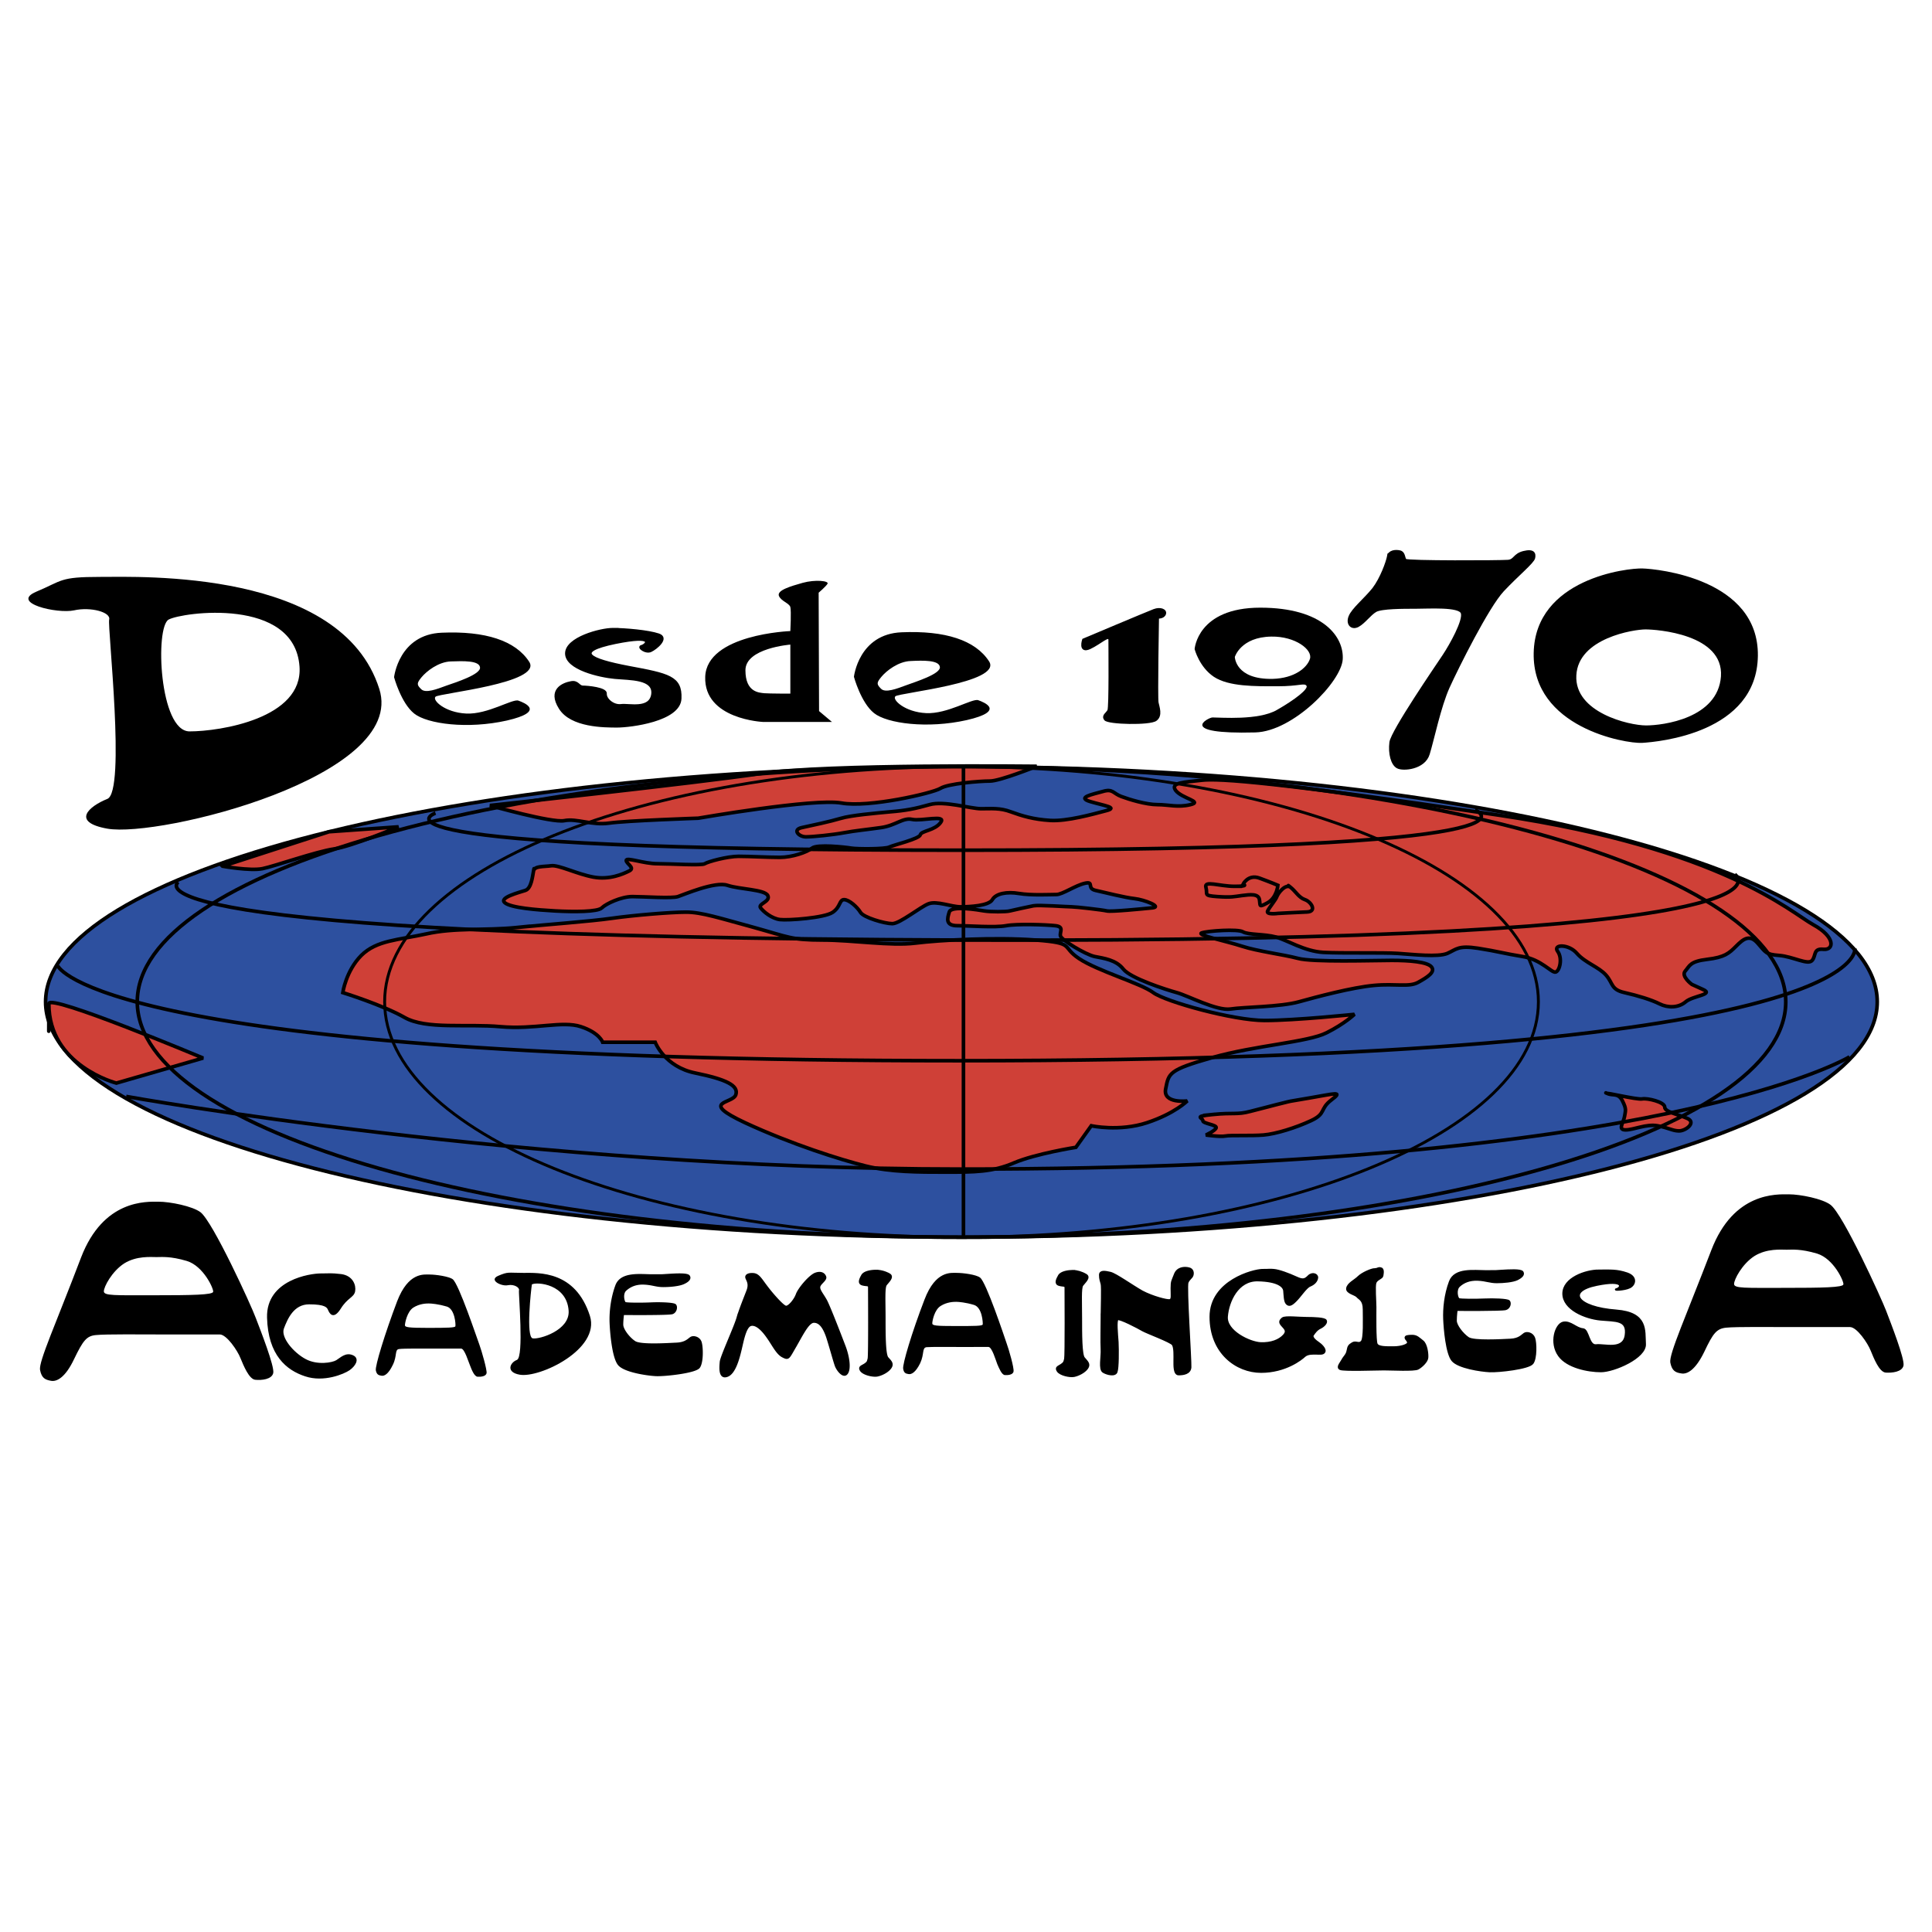
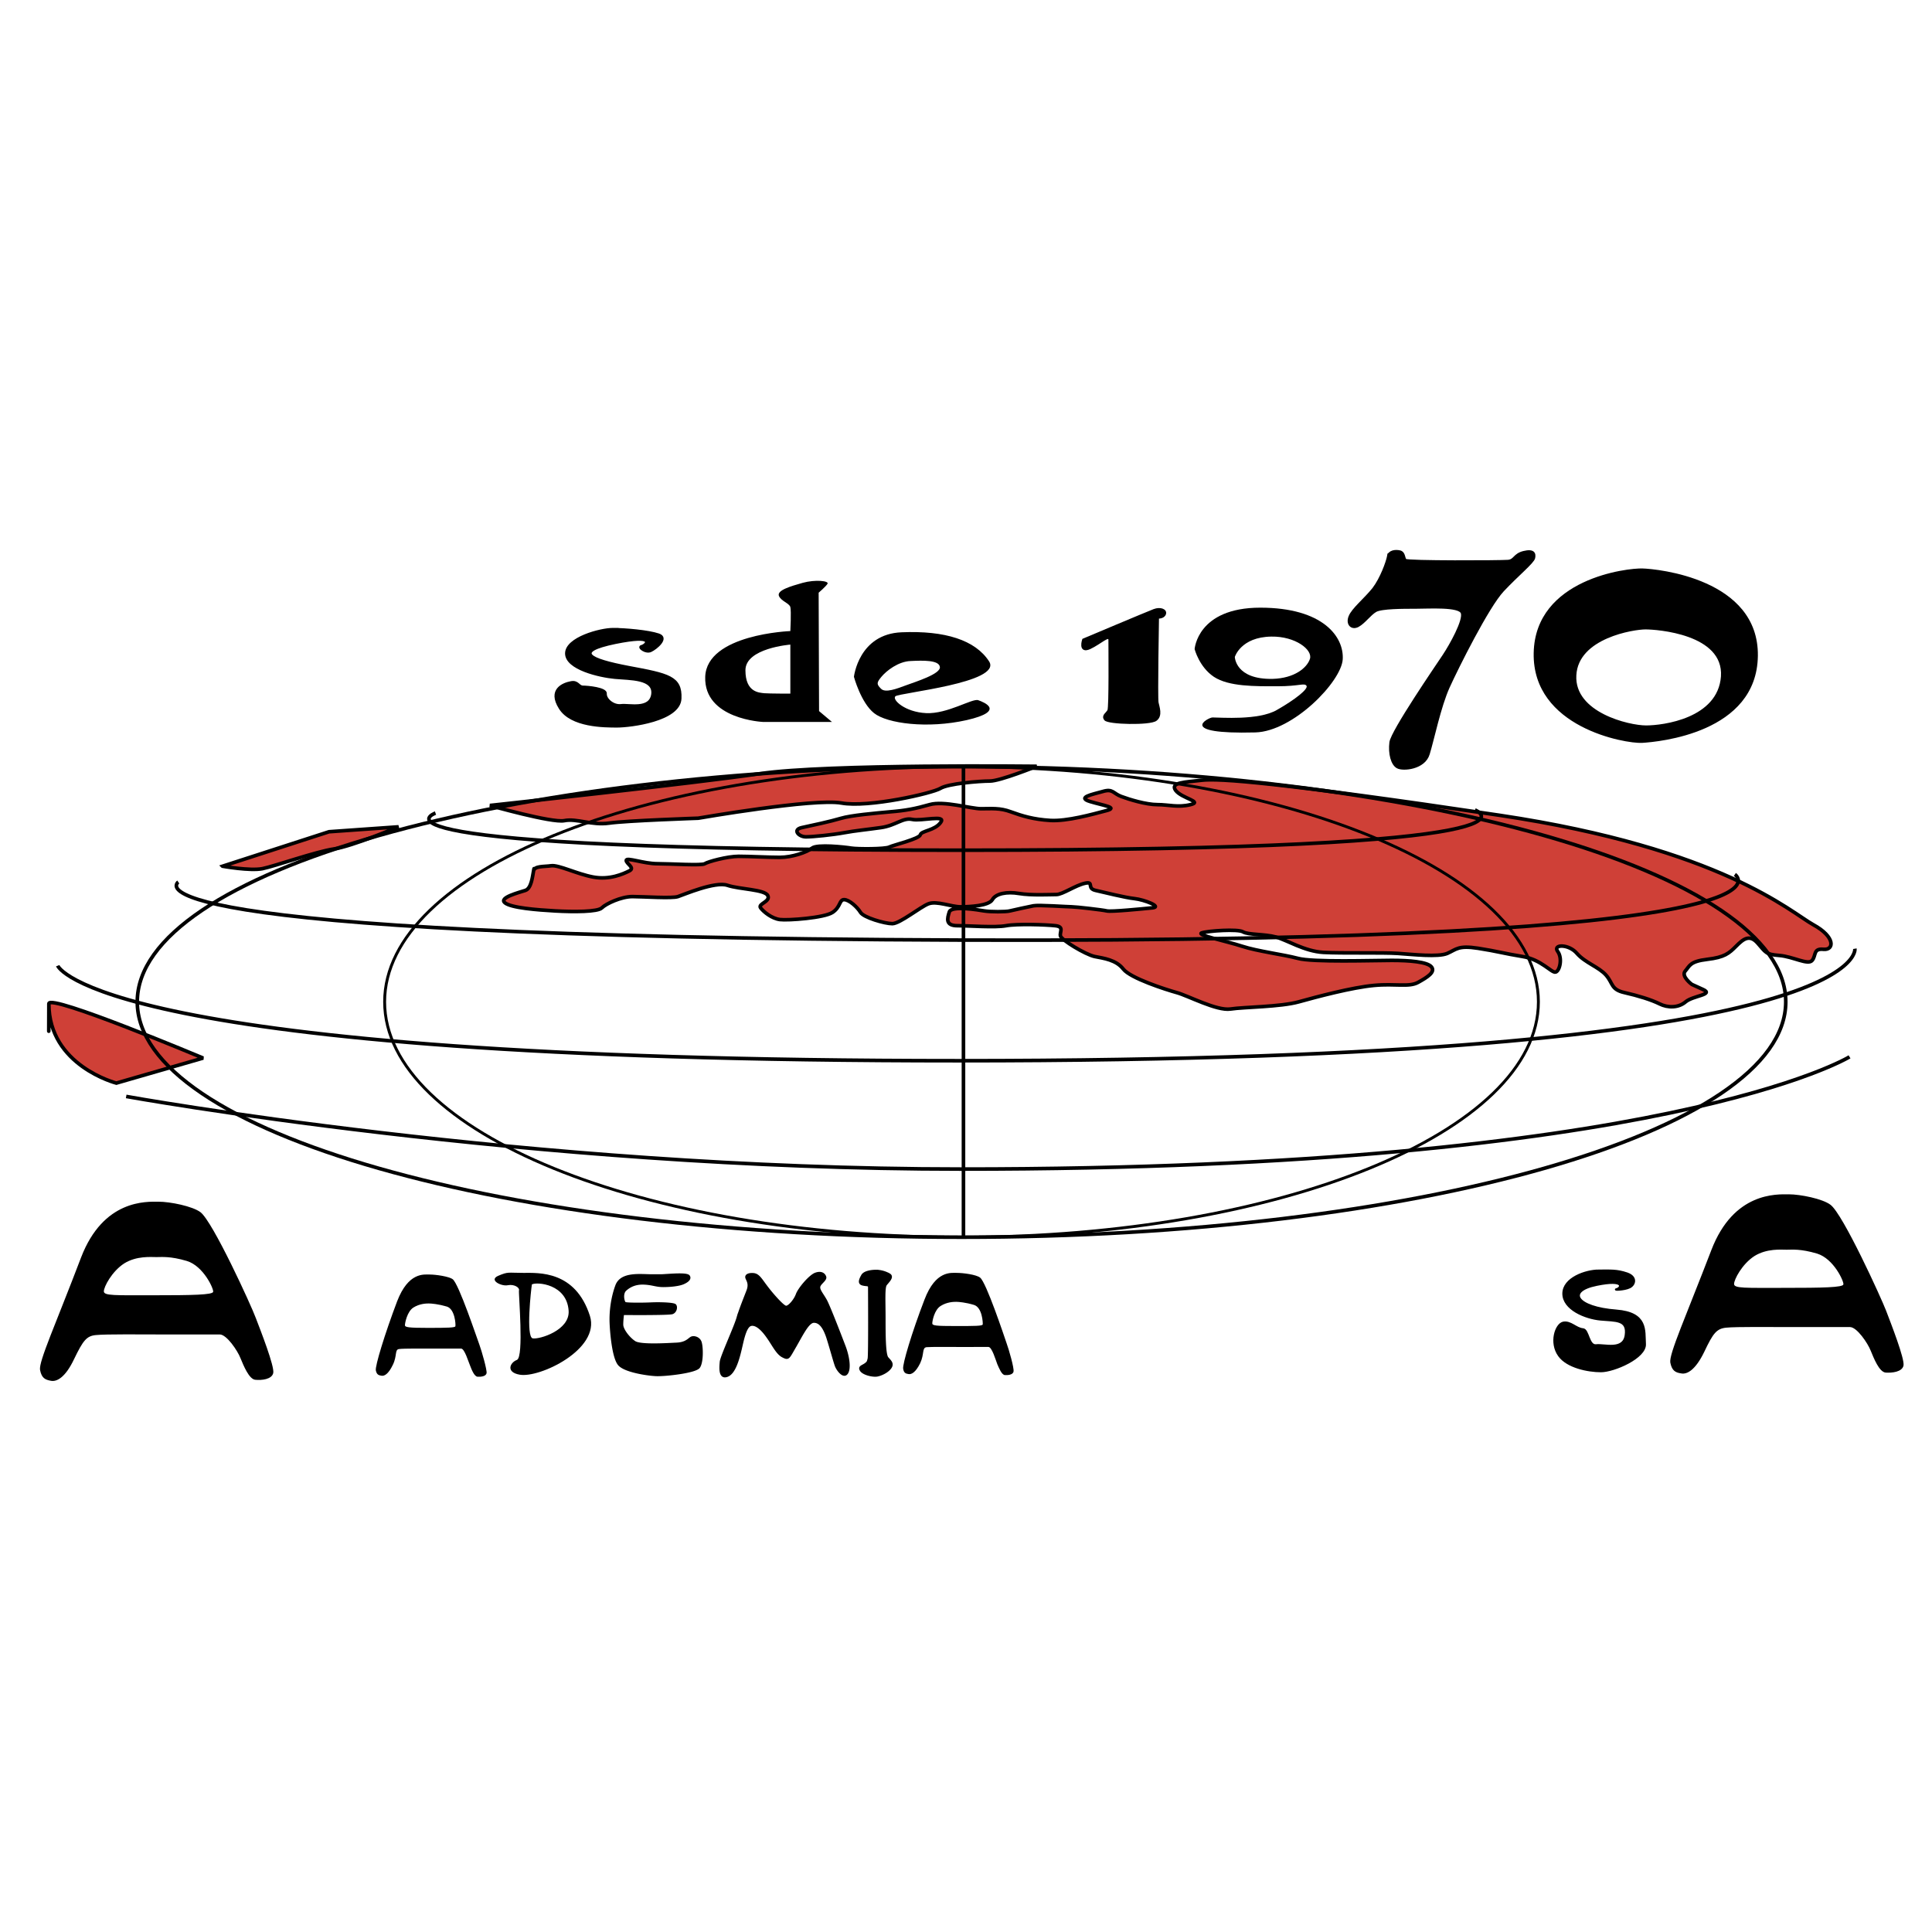
<svg xmlns="http://www.w3.org/2000/svg" width="2500" height="2500" viewBox="0 0 192.756 192.756">
  <path fill-rule="evenodd" clip-rule="evenodd" fill="#fff" d="M0 0h192.756v192.756H0V0z" />
-   <path d="M16.826 61.814c-1.371.737-.941 11.157 2.087 11.157s11.337-1.29 10.969-6.469c-.491-6.96-11.705-5.424-13.056-4.688 0 0 1.351-.736 0 0zm-6.855-4.257c4.073 0 24.086-.778 27.872 11.177 2.783 8.762-21.958 14.862-27.135 13.941-3.643-.655-1.842-2.231 0-2.968 1.862-.737 0-17.156.184-17.893s-1.842-1.29-3.5-.921c-1.678.369-6.426-.737-3.766-1.863 2.641-1.105 2.272-1.473 6.345-1.473 0 0-4.073 0 0 0zM42.059 67.567c-.491.593-.491.757-.041 1.187.43.45 1.576 0 2.517-.348.941-.327 3.458-1.125 3.356-1.822-.082-.696-1.678-.635-2.906-.594-1.248.042-2.435.983-2.926 1.577 0 0 .491-.594 0 0zm-2.743 0s.471-4.279 4.768-4.442c4.318-.185 7.347.778 8.718 2.907 1.351 2.129-9.004 3.132-9.352 3.48s.941 1.577 3.07 1.679c2.128.103 4.604-1.494 5.198-1.29.593.205 2.762 1.085-1.146 1.986-3.909.88-7.94.348-9.25-.696-1.31-1.045-2.006-3.624-2.006-3.624z" fill-rule="evenodd" clip-rule="evenodd" />
  <path d="M61.131 62.756c-1.228 0-4.646.9-4.646 2.436s3.315 2.292 4.85 2.436 3.95.041 3.745 1.638c-.225 1.576-2.312.983-3.11 1.085-.778.103-1.576-.593-1.535-1.146.061-.532-1.822-.696-2.272-.696-.45 0-.491-.594-1.228-.43-.757.143-2.23.737-1.085 2.559 1.126 1.843 4.441 1.843 5.73 1.843 1.289 0 6.221-.594 6.303-2.784.103-2.17-1.208-2.416-5.157-3.153-3.97-.757-5.484-1.535-1.351-2.396 4.134-.839 3.07.205 2.64.308-.45.102.409.737.921.491.532-.246 1.801-1.29.778-1.638-1.022-.348-3.335-.553-4.583-.553 0 0 1.248 0 0 0z" fill-rule="evenodd" clip-rule="evenodd" stroke="#000" stroke-width=".216" stroke-miterlimit="2.613" />
  <path d="M78.853 64.312s-4.481.348-4.481 2.559c0 2.231 1.392 2.231 1.882 2.292.491.041 2.599.041 2.599.041v-4.892zm1.228-6.162c1.248-.348 2.681-.205 2.476.103-.184.287-.88.88-.88.88l.041 11.812 1.289 1.085h-6.855s-5.935-.246-5.792-4.503c.144-4.258 8.493-4.565 8.493-4.565s.103-2.006 0-2.395c-.103-.389-.941-.594-1.146-1.126-.184-.554 1.146-.943 2.374-1.291 0 0-1.228.348 0 0zM87.939 67.526c-.492.593-.492.737-.041 1.187.429.45 1.576 0 2.517-.348.941-.348 3.458-1.126 3.356-1.822-.082-.696-1.678-.655-2.906-.594-1.247.042-2.435.983-2.926 1.577 0 0 .491-.594 0 0zm-2.742 0s.471-4.279 4.769-4.443c4.318-.184 7.347.778 8.718 2.907 1.35 2.129-9.005 3.132-9.353 3.48-.348.327.941 1.576 3.07 1.678 2.128.103 4.604-1.494 5.197-1.29.594.205 2.764 1.085-1.146 1.986-3.909.88-7.94.348-9.25-.696-1.309-1.042-2.005-3.622-2.005-3.622z" fill-rule="evenodd" clip-rule="evenodd" />
  <path d="M108.076 63.821s-.451 1.331.654.839c1.086-.512 1.965-1.433 1.965-.798 0 .634.061 6.735-.102 7.021-.145.307-.635.512-.328.901.287.389 4.461.492 5.055.041.594-.43.246-1.29.164-1.719-.102-.451.041-8.496.041-8.496s.553.041.695-.348c.143-.39-.451-.635-1.084-.39-.656.247-7.06 2.949-7.06 2.949z" fill-rule="evenodd" clip-rule="evenodd" stroke="#000" stroke-width=".216" stroke-miterlimit="2.613" />
  <path d="M123.199 65.541s.041 2.272 3.785 2.19c2.17-.062 3.418-1.105 3.705-1.986.307-.901-1.434-2.272-3.848-2.232-3.048.042-3.642 2.028-3.642 2.028zm-4.011-.779s.268-4.135 6.549-4.135c6.283 0 8.369 2.927 8.227 5.159s-4.951 7.186-8.717 7.288c-7.961.205-4.688-1.494-4.277-1.494.84 0 4.584.307 6.404-.737 1.842-1.044 3.213-2.129 2.969-2.436-.246-.287-.697.062-2.906.062-2.23 0-4.83.041-6.324-.941-1.474-.985-1.925-2.766-1.925-2.766z" fill-rule="evenodd" clip-rule="evenodd" />
  <path d="M138.486 55.53c-.104.532-.676 2.17-1.475 3.214-.818 1.023-2.066 2.027-2.354 2.764-.307.737.186 1.29.84.942.635-.349 1.166-1.147 1.76-1.495.594-.327 2.721-.327 3.99-.327 1.289 0 4.359-.205 4.605.532.244.737-1.127 3.194-1.822 4.238s-5.156 7.554-5.301 8.66c-.143 1.126.145 2.211.697 2.498.551.307 2.68.123 3.109-1.331.451-1.454 1.105-4.688 1.986-6.653.9-1.986 3.928-8.045 5.422-9.642 1.475-1.576 3.008-2.805 3.111-3.255.102-.45-.041-.839-1.045-.593-.98.246-.879.839-1.574.88-.697.062-10.068.103-10.213-.103-.164-.184-.102-.737-.553-.839-.446-.104-1.081-.043-1.183.51 0 0 .102-.553 0 0z" fill-rule="evenodd" clip-rule="evenodd" stroke="#000" stroke-width=".216" stroke-miterlimit="2.613" />
  <path d="M164.168 62.797c-1.146 0-6.711.859-6.896 4.585-.205 3.706 5.26 4.995 6.959 4.995 1.678 0 7.162-.696 7.469-4.893.286-4.216-6.386-4.687-7.532-4.687 0 0 1.146 0 0 0zm-.287-6.08c1.475.041 11.604 1.023 11.502 8.721s-9.885 8.578-11.562 8.68c-1.678.082-10.947-1.535-10.805-8.966s9.373-8.496 10.865-8.435c0 0-1.492-.061 0 0zM15.619 125.42c-.553 0-1.985-.143-3.233.635-1.228.799-2.025 2.334-2.025 2.783 0 .451 1.125.391 4.993.391 3.888 0 5.873-.041 5.914-.348.061-.287-.962-2.561-2.62-3.072-1.658-.491-2.497-.389-3.029-.389 0 0 .532 0 0 0zm.184-5.527c1.187 0 3.396.451 4.195 1.045 1.228.922 5.096 9.375 5.525 10.562.471 1.229 1.883 4.832 1.739 5.486-.143.635-1.146.738-1.78.676-.635-.041-1.188-1.434-1.494-2.17-.287-.736-1.371-2.354-2.067-2.354h-6.303c-1.146 0-5.116-.041-6.037.061-.941.082-1.289.533-2.189 2.396-.88 1.861-1.739 2.271-2.292 2.17-.573-.104-.941-.246-1.105-1.086-.143-.84 1.576-4.605 4.093-11.219 2.231-5.814 6.528-5.567 7.715-5.567 0 0-1.187 0 0 0zM178.248 124.684c-.533 0-1.965-.143-3.213.635-1.229.799-2.027 2.334-2.027 2.783 0 .451 1.105.389 4.994.389s5.873-.041 5.914-.348c.062-.285-.961-2.559-2.619-3.07-1.658-.493-2.496-.389-3.049-.389 0 0 .553 0 0 0zm.205-5.528c1.186 0 3.396.451 4.174 1.045 1.248.92 5.096 9.375 5.547 10.562.469 1.229 1.881 4.832 1.738 5.486-.143.635-1.146.736-1.779.695-.656-.061-1.188-1.453-1.494-2.189-.287-.736-1.371-2.354-2.068-2.354h-6.322c-1.125 0-5.096-.043-6.037.061-.941.102-1.289.531-2.17 2.395-.9 1.863-1.738 2.273-2.291 2.17-.572-.082-.941-.246-1.105-1.084-.143-.84 1.555-4.607 4.094-11.219 2.229-5.814 6.526-5.568 7.713-5.568 0 0-1.187 0 0 0z" fill-rule="evenodd" clip-rule="evenodd" />
  <path d="M159.482 126.771c-1.248 0-3.5.758-3.5 2.293s2.17 2.436 3.703 2.58c1.516.143 2.744-.021 2.518 1.576-.225 1.576-2.148.9-2.945 1.002-.799.104-.779-1.555-1.33-1.596-.697-.062-1.229-.799-1.965-.656-.738.164-1.332 2.006-.41 3.275.818 1.146 2.885 1.557 4.176 1.557 1.289 0 4.48-1.371 4.379-2.723-.082-1.332.266-3.07-2.846-3.316-4.01-.307-5.014-1.965-1.965-2.58 2.906-.594 2.457.328 2.027.43-.451.104.736.082 1.268-.184.512-.246.738-1.023-.266-1.371-1.023-.347-1.617-.287-2.844-.287 0 0 1.227 0 0 0z" fill-rule="evenodd" clip-rule="evenodd" stroke="#000" stroke-width=".216" stroke-miterlimit="2.613" />
  <path d="M42.775 130.047c-.266 0-.921.02-1.535.41-.614.389-.839 1.535-.839 1.76 0 .205.368.266 2.312.266s2.701-.02 2.722-.164c.041-.162-.041-1.719-.859-1.965-.839-.245-1.515-.307-1.801-.307 0 0 .286 0 0 0zm.102-2.887c.593 0 1.903.184 2.292.471.614.471 2.435 5.938 2.661 6.531.225.613.777 2.537.716 2.846-.082.326-.573.367-.9.348-.328-.021-.594-.717-.737-1.086-.164-.367-.553-1.719-.9-1.719h-3.152c-.573 0-2.558-.021-3.028.041-.471.041-.184.654-.634 1.576-.45.941-.86 1.146-1.146 1.086-.286-.041-.47-.123-.552-.533-.082-.43.88-3.604 2.128-6.898 1.124-2.909 2.659-2.663 3.252-2.663 0 0-.593 0 0 0z" fill-rule="evenodd" clip-rule="evenodd" />
-   <path d="M31.99 127.16c-1.003 0-5.341.615-5.239 4.299.102 3.705 1.903 5.16 3.725 5.754 1.821.613 3.806-.227 4.338-.594.532-.369.982-1.045.348-1.311-.655-.287-1.125.225-1.555.49-.43.268-1.965.533-3.151-.102-1.208-.635-2.599-2.211-2.23-3.193.368-.963 1.002-2.477 2.619-2.477 1.616 0 1.862.326 1.985.633.143.309.41.902 1.084-.162.676-1.086 1.31-1.127 1.412-1.68.103-.572-.204-1.453-1.31-1.596-1.105-.121-1.023-.061-2.026-.061 0 0 1.003 0 0 0z" fill-rule="evenodd" clip-rule="evenodd" stroke="#000" stroke-width=".216" stroke-miterlimit="2.613" />
  <path d="M53.068 128.143c-.082.471-.614 5.262.082 5.385.655.123 3.725-.799 3.582-2.764-.185-2.662-3.152-2.887-3.664-2.621 0 0 .512-.266 0 0zm-.859-1.147c1.535 0 5.198-.246 6.65 4.301 1.044 3.336-5.054 6.223-7.019 5.854-1.392-.246-.962-1.207-.266-1.473.716-.287.143-6.654.205-6.941.082-.266-.471-.635-1.105-.512-.634.145-1.964-.512-.961-.941 1.022-.43.94-.288 2.496-.288 0 0-1.556 0 0 0z" fill-rule="evenodd" clip-rule="evenodd" />
  <path d="M65.081 127.242c-1.187 0-3.09-.287-3.581 1.023-.491 1.33-.614 2.744-.573 3.727.041 1.002.246 3.439.819 4.135.573.695 2.844 1.023 3.704 1.064.88.041 3.888-.287 4.277-.777.369-.492.327-2.047.164-2.518-.164-.451-.716-.574-.961-.41-.246.164-.532.533-1.412.574-.859.039-3.622.225-4.195-.164-.573-.369-1.248-1.229-1.248-1.74 0-.492.082-1.064.082-1.064s4.543.041 4.912-.082c.368-.123.45-.635.287-.799-.164-.164-1.515-.205-2.415-.164-.921.041-2.395.041-2.579-.041-.164-.082-.368-.941.041-1.311.43-.389 1.023-.676 1.862-.635.859.041 1.187.246 1.903.246.695 0 1.575-.082 2.025-.287.451-.203.696-.449.532-.695-.164-.246-1.371-.164-2.066-.123s-.391.041-1.578.041c0 0 1.187 0 0 0zM73.573 131.541c-.307 1.004-1.617 3.828-1.657 4.34-.042.492-.164 1.658.614 1.393.777-.246 1.166-1.822 1.371-2.682.205-.859.45-2.211.982-2.395.552-.164 1.187.471 1.698 1.207.532.736.941 1.639 1.515 1.924.593.307.552.186 1.248-1.002.696-1.209 1.289-2.457 1.862-2.457s.982.512 1.33 1.535c.328 1.023.696 2.395.859 2.846.164.449.757 1.207 1.085.777.327-.408.205-1.555-.205-2.66-.43-1.127-1.494-3.891-1.862-4.607-.389-.695-.757-1.064-.675-1.412.082-.328.675-.654.593-.941s-.389-.533-.962-.328-1.658 1.494-1.862 2.068c-.205.572-.819 1.289-1.105 1.229-.307-.041-1.412-1.311-1.944-2.027-.532-.695-.778-1.188-1.29-1.229-.491-.041-.777.123-.695.369.081.246.368.572.123 1.248-.245.656-.736 1.822-1.023 2.804 0 0 .287-.982 0 0zM87.407 126.791c-.41 0-1.146.082-1.371.451-.205.369-.41.777 0 .9.43.123.675 0 .675.287 0 .307.041 6.775-.041 7.125-.082.326-.082.367-.368.572-.307.205-.634.246-.389.615.266.367 1.207.572 1.616.49.41-.082 1.023-.369 1.31-.777.286-.41-.021-.656-.307-.982-.286-.35-.286-2.438-.286-4.014s-.082-2.969.123-3.275c.205-.285.777-.777.368-1.023a2.72 2.72 0 0 0-1.33-.369s.409 0 0 0z" fill-rule="evenodd" clip-rule="evenodd" stroke="#000" stroke-width=".216" stroke-miterlimit="2.613" />
  <path d="M95.388 129.883c-.266 0-.921.021-1.535.41-.634.389-.839 1.514-.839 1.74 0 .225.369.266 2.312.266 1.945 0 2.701 0 2.722-.164.02-.143-.041-1.699-.881-1.945-.817-.245-1.513-.307-1.779-.307 0 0 .266 0 0 0zm.082-2.887c.593 0 1.924.164 2.313.471.613.451 2.434 5.938 2.639 6.531.227.613.777 2.518.697 2.846-.062.328-.574.369-.861.348-.326-.02-.592-.717-.756-1.084-.145-.369-.533-1.721-.881-1.721H95.45c-.553 0-2.538-.02-3.008.021-.471.061-.205.676-.634 1.596-.45.922-.88 1.146-1.167 1.086-.287-.041-.471-.123-.532-.533-.082-.43.859-3.604 2.128-6.898 1.105-2.909 2.639-2.663 3.233-2.663 0 0-.594 0 0 0z" fill-rule="evenodd" clip-rule="evenodd" />
-   <path d="M107.033 126.812c-.43 0-1.168.102-1.371.471-.205.369-.41.777 0 .9.408.123.654 0 .654.287s.041 6.775-.041 7.104c-.082.348-.082.389-.369.594-.285.205-.613.246-.367.613.244.369 1.186.574 1.615.492.41-.082 1.023-.369 1.311-.777.287-.41-.041-.656-.328-1.004-.285-.328-.285-2.416-.285-3.992s-.082-2.988.121-3.275c.205-.287.799-.777.369-1.023-.408-.247-.901-.39-1.309-.39 0 0 .408 0 0 0zM148.246 126.834c-1.186 0-3.09-.287-3.58 1.043-.492 1.311-.613 2.723-.572 3.727.041.982.244 3.418.818 4.113.594.717 2.844 1.045 3.725 1.086.859.041 3.887-.287 4.256-.799.369-.49.328-2.047.164-2.498-.164-.471-.717-.594-.963-.43-.244.164-.531.553-1.391.594-.881.041-3.643.205-4.217-.164-.572-.389-1.248-1.248-1.248-1.738 0-.514.082-1.086.082-1.086s4.543.041 4.912-.082c.389-.123.471-.613.307-.777-.184-.164-1.535-.205-2.436-.164-.92.041-2.395.041-2.559-.041-.184-.082-.389-.963.043-1.33.408-.369 1.002-.656 1.861-.615.84.041 1.188.246 1.883.246s1.576-.082 2.025-.287c.451-.225.695-.471.533-.717-.164-.244-1.352-.164-2.068-.123-.694.042-.387.042-1.575.042 0 0 1.188 0 0 0zM109.918 131.418c0 .82-.041 2.479 0 3.215s-.246 1.986.164 2.23c.408.246 1.186.41 1.309 0 .145-.408.145-2.088.104-2.967-.062-.861-.186-2.109 0-2.273.162-.164 2.086.84 2.496 1.086.408.244 2.824 1.125 3.029 1.432.203.328.162 1.146.162 1.617 0 .451-.039 1.352.41 1.352.451 0 1.125-.082 1.166-.695.041-.615-.471-8.107-.285-8.477.162-.367.408-.449.49-.695s.041-.613-.369-.695c-.43-.104-1.125-.062-1.371.613-.244.656-.326.615-.326 1.371 0 .738.082 1.105-.164 1.188-.266.082-1.781-.326-2.783-.859-.982-.553-2.641-1.74-3.172-1.863s-1.023-.205-1.023.205.082.574.164.9c.081.327-.001 2.497-.001 3.315 0 0 0-.818 0 0zM125.941 126.711c-.84 0-5.158 1.084-5.158 4.666 0 3.584 2.58 5.486 5.035 5.486 2.436 0 4.012-1.268 4.338-1.576.328-.285.859-.244 1.168-.244.285 0 .736.08.818-.205.08-.287-.369-.697-.615-.861-.244-.162-.715-.531-.553-.777.164-.246.391-.572.758-.736.369-.184.654-.512.533-.717-.123-.205-1.127-.246-1.904-.246s-2.148-.164-2.395.041-.326.369-.082.656c.246.307.656.551.205 1.043-.449.492-1.248.82-2.312.779-1.084-.043-3.52-1.188-3.377-2.684.123-1.494 1.064-3.643 3.09-3.602 2.027.041 2.6.613 2.641 1.043.041.41.041 1.064.246 1.27s.408.205.859-.246c.471-.449 1.043-1.371 1.453-1.535.408-.164.676-.449.715-.777.041-.328-.471-.533-.838-.164-.369.369-.572.451-1.27.123-.715-.328-1.697-.697-2.209-.736-.491-.042-.327-.001-1.146-.001 0 0 .819 0 0 0zM137.176 126.629c-.328 0-1.268.408-1.637.777s-1.043.654-1.125 1.125c-.082.451.797.574 1.002.82.205.244.654.328.654 1.289 0 .941.082 2.887-.203 3.215-.287.326-.574-.041-.922.164-.328.203-.41.285-.49.736-.082.449-.328.572-.533.961-.205.369-.531.697-.205.861.328.164 3.623.041 4.359.041.758 0 3.029.123 3.396-.082.369-.205.881-.697.922-1.064.041-.389-.082-1.373-.471-1.658-.369-.287-.572-.533-1.023-.533-.449 0-.695.041-.654.205s.205.205.244.451c.041.244-.674.49-1.451.49s-1.535.021-1.699-.328c-.164-.326-.123-3.049-.123-3.684 0-.615-.123-2.068 0-2.438.123-.367.654-.449.695-.695s.123-.695-.162-.736c-.287-.062-.246.083-.574.083 0 0 .328 0 0 0z" fill-rule="evenodd" clip-rule="evenodd" stroke="#000" stroke-width=".216" stroke-miterlimit="2.613" />
-   <path d="M4.548 99.953c0-12.958 40.928-23.46 91.393-23.46 50.444 0 91.352 10.502 91.352 23.46 0 12.979-40.908 23.482-91.352 23.482-50.465.001-91.393-10.503-91.393-23.482z" fill-rule="evenodd" clip-rule="evenodd" fill="#2d509f" stroke="#000" stroke-width=".36" stroke-miterlimit="2.613" />
  <path d="M4.875 100.139c0-1.045 15.389 5.424 15.389 5.424l-8.656 2.498s-6.753-1.741-6.733-7.922c0 0-.02 6.181 0 0zM22.208 86.422s2.742.491 3.97.246c1.228-.246 5.382-1.72 7.142-1.966 1.76-.245 6.446-2.21 6.446-2.21l-6.938.491-10.62 3.439zM48.873 80.362s6.201 1.761 7.428 1.515c1.228-.246 2.742.491 4.462.246 1.698-.246 8.901-.491 8.901-.491s11.542-2.006 14.284-1.515c2.722.491 9.086-.982 9.864-1.454.778-.491 3.93-.737 4.953-.737 1.021 0 4.666-1.474 4.666-1.474s-20.916-.246-27.607.737c-6.712.982-26.951 3.173-26.951 3.173zM53.232 86.893c-.102.512-.205 1.74-.818 1.944-.614.205-2.66.717-2.047 1.229.614.511 3.192.716 5.035.818 1.842.103 4.236.103 4.645-.307.409-.409 1.924-1.125 3.049-1.125s3.929.204 4.543 0c.614-.205 3.704-1.536 4.932-1.126 1.228.409 3.725.409 4.031 1.023.307.614-1.023.819-.716 1.228.307.41 1.125 1.065 1.923 1.167.819.102 4.441-.164 5.26-.717.818-.553.655-1.269 1.146-1.269.512 0 1.33.757 1.637 1.269.307.512 2.415 1.126 3.172 1.126.757 0 2.803-1.679 3.622-1.986.818-.307 2.271.307 3.192.307s2.824-.102 3.171-.716c.348-.615 1.453-.819 2.66-.615 1.229.205 3.111.103 3.725.103.615 0 1.904-.921 2.865-1.126.941-.205.123.512 1.045.716.92.205 2.926.717 3.887.819.963.103 2.805.819 1.781.921-1.023.103-4.135.41-4.543.307-.41-.102-3.09-.409-3.5-.409-.408 0-3.314-.205-3.826-.102-.512.102-1.945.409-2.354.511-.369.103-1.943.103-2.559 0-.613-.102-3.274-.553-3.479.103s-.409 1.372.819 1.372 3.724.205 4.849 0c1.086-.205 3.99-.103 4.912 0 .92.103.41.614.512 1.024.102.409 2.477 1.842 3.396 2.047.922.184 2.148.328 2.865 1.249.717.922 4.236 2.047 5.342 2.355 1.125.307 3.99 1.842 5.361 1.637 1.35-.205 4.973-.205 6.814-.717s5.301-1.432 7.49-1.637 3.498.205 4.42-.309c.92-.512 1.738-1.023 1.33-1.535-.41-.511-2.211-.654-3.971-.654-1.779 0-7.92.205-9.371-.205-1.475-.389-3.992-.696-5.566-1.208-1.557-.512-4.625-1.126-4.012-1.331.613-.205 3.623-.409 4.113-.102.512.307 2.148.205 3.273.512 1.127.307 2.865 1.433 4.748 1.536 1.863.102 5.895 0 7.43.102 1.514.102 4.01.389 4.932 0 .92-.409 1.084-.819 3.068-.512 1.965.307 2.539.512 4.422.819 1.883.287 2.904 1.659 3.314 1.555.408-.102.717-1.371.205-2.067-.512-.717 1.104-.758 1.924.205.818.942 2.189 1.351 2.906 2.171.715.818.469 1.432 1.84 1.74 1.352.307 2.682.715 3.5 1.125s1.883.41 2.6-.205c.717-.613 2.865-.717 1.738-1.229l-1.125-.512s-1.105-.818-.654-1.33c.449-.512.449-.962 2.189-1.167s2.17-.594 2.885-1.31c.717-.717 1.33-1.229 2.15-.307.818.921.775 1.125 2.148 1.228 1.371.103 2.885 1.003 3.293.492.41-.492.082-1.208 1.127-1.105 1.064.102 1.227-1.229-1.023-2.457-2.23-1.228-9.127-7.595-31.27-10.911-22.143-3.296-28.057-3.706-29.734-3.501-1.678.205-3.193.205-2.6 1.023.615.799 2.742 1.106 1.475 1.413-1.27.307-2.17 0-3.295 0s-2.805-.512-3.623-.819c-.818-.307-.818-.799-1.842-.492-1.023.287-2.619.594-1.248 1.003 1.352.409 2.885.594 1.555.921-1.33.348-3.867 1.064-5.545.962-1.678-.103-2.803-.45-3.93-.86-1.084-.409-1.943-.307-2.967-.307-1.023 0-3.725-.819-5.136-.409-1.433.409-2.395.593-3.93.716-1.534.144-3.908.348-4.932.655-1.023.307-2.926.716-3.888.921-.961.205-.307.921.41.921.716 0 2.701-.205 3.806-.41 1.125-.205 2.23-.307 3.684-.512 1.473-.205 2.189-1.023 3.11-.819s3.458-.512 2.845.307c-.594.819-1.924.819-2.026 1.229-.102.409-2.701 1.023-3.11 1.228-.409.205-3.172.205-3.786.103-.614-.103-3.397-.41-3.909 0-.511.41-1.984.921-3.213.921-1.207 0-2.987-.103-4.113-.103-1.125 0-3.069.532-3.376.737-.307.205-3.356 0-4.728 0s-3.11-.675-3.11-.327c0 .327.921.737.307 1.044-.614.307-1.964.921-3.602.614-1.637-.307-3.438-1.228-4.195-1.126-.733.105-1.654.002-1.756.515 0 0 .102-.513 0 0z" fill-rule="evenodd" clip-rule="evenodd" fill="#cf4037" stroke="#000" stroke-width=".36" stroke-miterlimit="2.613" />
-   <path d="M123.178 88.428c-1.533 0-3.068-.614-2.863.102.203.717-.309.819 1.125.922 1.432.102 1.678 0 2.477-.103.818-.103 1.637-.205 1.738.41.104.614-.102.818.818.307.922-.512 1.023-1.74 1.023-1.74s-.717-.307-1.842-.717c-1.125-.409-1.637.614-1.637.614s.696.205-.839.205c0 0 1.535 0 0 0zM128.766 88.53c.512.41.818 1.024 1.432 1.229.615.205 1.229 1.187.205 1.228s-2.906.143-2.906.143-1.227.164-1.023-.246c.205-.409.818-1.125.922-1.433.1-.307.858-1.33 1.37-.921 0 0-.512-.409 0 0zM121.029 111.191c2.047-.203 2.395.043 3.705-.307 1.33-.326 2.414-.635 3.273-.838.859-.205.246-.104 2.701-.512 2.436-.41 3.357-.717 2.129.203-1.207.922-.492 1.352-2.025 2.068-1.535.717-3.521 1.33-4.748 1.434-1.229.102-3.295 0-3.807.102-.512.104-1.943-.102-1.943-.102s.92-.41 1.021-.717c.104-.307-1.33-.41-1.33-.717s-1.023-.409 1.024-.614c0 0-2.047.205 0 0zM160.443 109.125c.512.205 1.023-.104 1.434.717.408.818.307.941.203 1.555-.102.615-.715 1.332.104 1.332s2.066-.615 3.191-.41c1.127.205 1.494.512 2.15.512.654 0 1.719-.818.857-1.229-.857-.41-2.291-.635-2.291-1.146s-1.74-.92-2.25-.818c-.511.1-3.909-.718-3.398-.513 0 0-.511-.205 0 0zM51.493 92.543c-3.09.307-6.18 0-8.963.634-2.783.614-4.932.614-6.487 2.149-1.535 1.556-1.842 3.707-1.842 3.707s4.011 1.248 6.16 2.477c2.169 1.229 6.18.613 9.577.922 3.397.307 6.18-.615 8.022 0 1.862.613 2.169 1.555 2.169 1.555h5.239s.941 2.457 4.011 3.07c3.09.635 4.338 1.25 4.031 2.17-.307.922-3.704.615.921 2.785 4.625 2.148 9.577 3.705 12.033 4.318 2.476.615 5.259.615 8.021.615 2.783 0 4.646 0 6.773-.922 2.17-.922 6.182-1.555 6.182-1.555l1.535-2.15s2.781.613 5.566-.307c2.781-.922 4.01-2.17 4.01-2.17s-2.477.307-2.148-1.229c.307-1.557.307-1.863 4.625-3.092s9.557-1.535 11.418-2.477c1.842-.922 2.783-1.842 2.783-1.842s-5.873.613-8.963.613-9.863-1.863-11.111-2.783c-1.229-.922-5.547-2.15-7.408-3.399-1.842-1.229-.307-1.536-4.318-1.843-3.99-.307-9.557 0-12.012.307-2.476.307-6.181-.307-9.271-.307s-3.397-.307-6.794-1.249c-3.397-.921-5.239-1.536-6.794-1.536-1.535 0-5.239.307-7.408.614-2.149.31-6.488.618-9.557.925 0 0 3.069-.307 0 0z" fill-rule="evenodd" clip-rule="evenodd" fill="#cf4037" stroke="#000" stroke-width=".36" stroke-miterlimit="2.613" />
  <path d="M13.695 99.953c0-12.958 36.815-23.46 82.246-23.46 45.389 0 82.225 10.502 82.225 23.46 0 12.979-36.836 23.482-82.225 23.482-45.431.001-82.246-10.503-82.246-23.482" fill="none" stroke="#000" stroke-width=".36" stroke-miterlimit="2.613" />
  <path d="M38.375 99.953c0-12.958 25.764-23.46 57.566-23.46 31.76 0 57.545 10.502 57.545 23.46 0 12.979-25.785 23.482-57.545 23.482-31.802.001-57.566-10.503-57.566-23.482" fill="none" stroke="#000" stroke-width=".288" stroke-miterlimit="2.613" />
  <path d="M12.59 109.391s40.109 7.248 83.351 7.248c70.356 0 88.588-11.199 88.588-11.199M5.755 96.35s3.745 9.479 89.879 9.479c91.353 0 89.429-11.177 89.429-11.177M17.788 87.998s-7.981 5.487 78.153 5.794c87.034.307 77.149-6.551 77.149-6.551M43.45 81.12s-10.499 3.705 52.491 3.705c61.413 0 51.221-4.012 51.221-4.012m-51.037-4.504v47.209" fill="none" stroke="#000" stroke-width=".36" stroke-miterlimit="2.613" />
</svg>